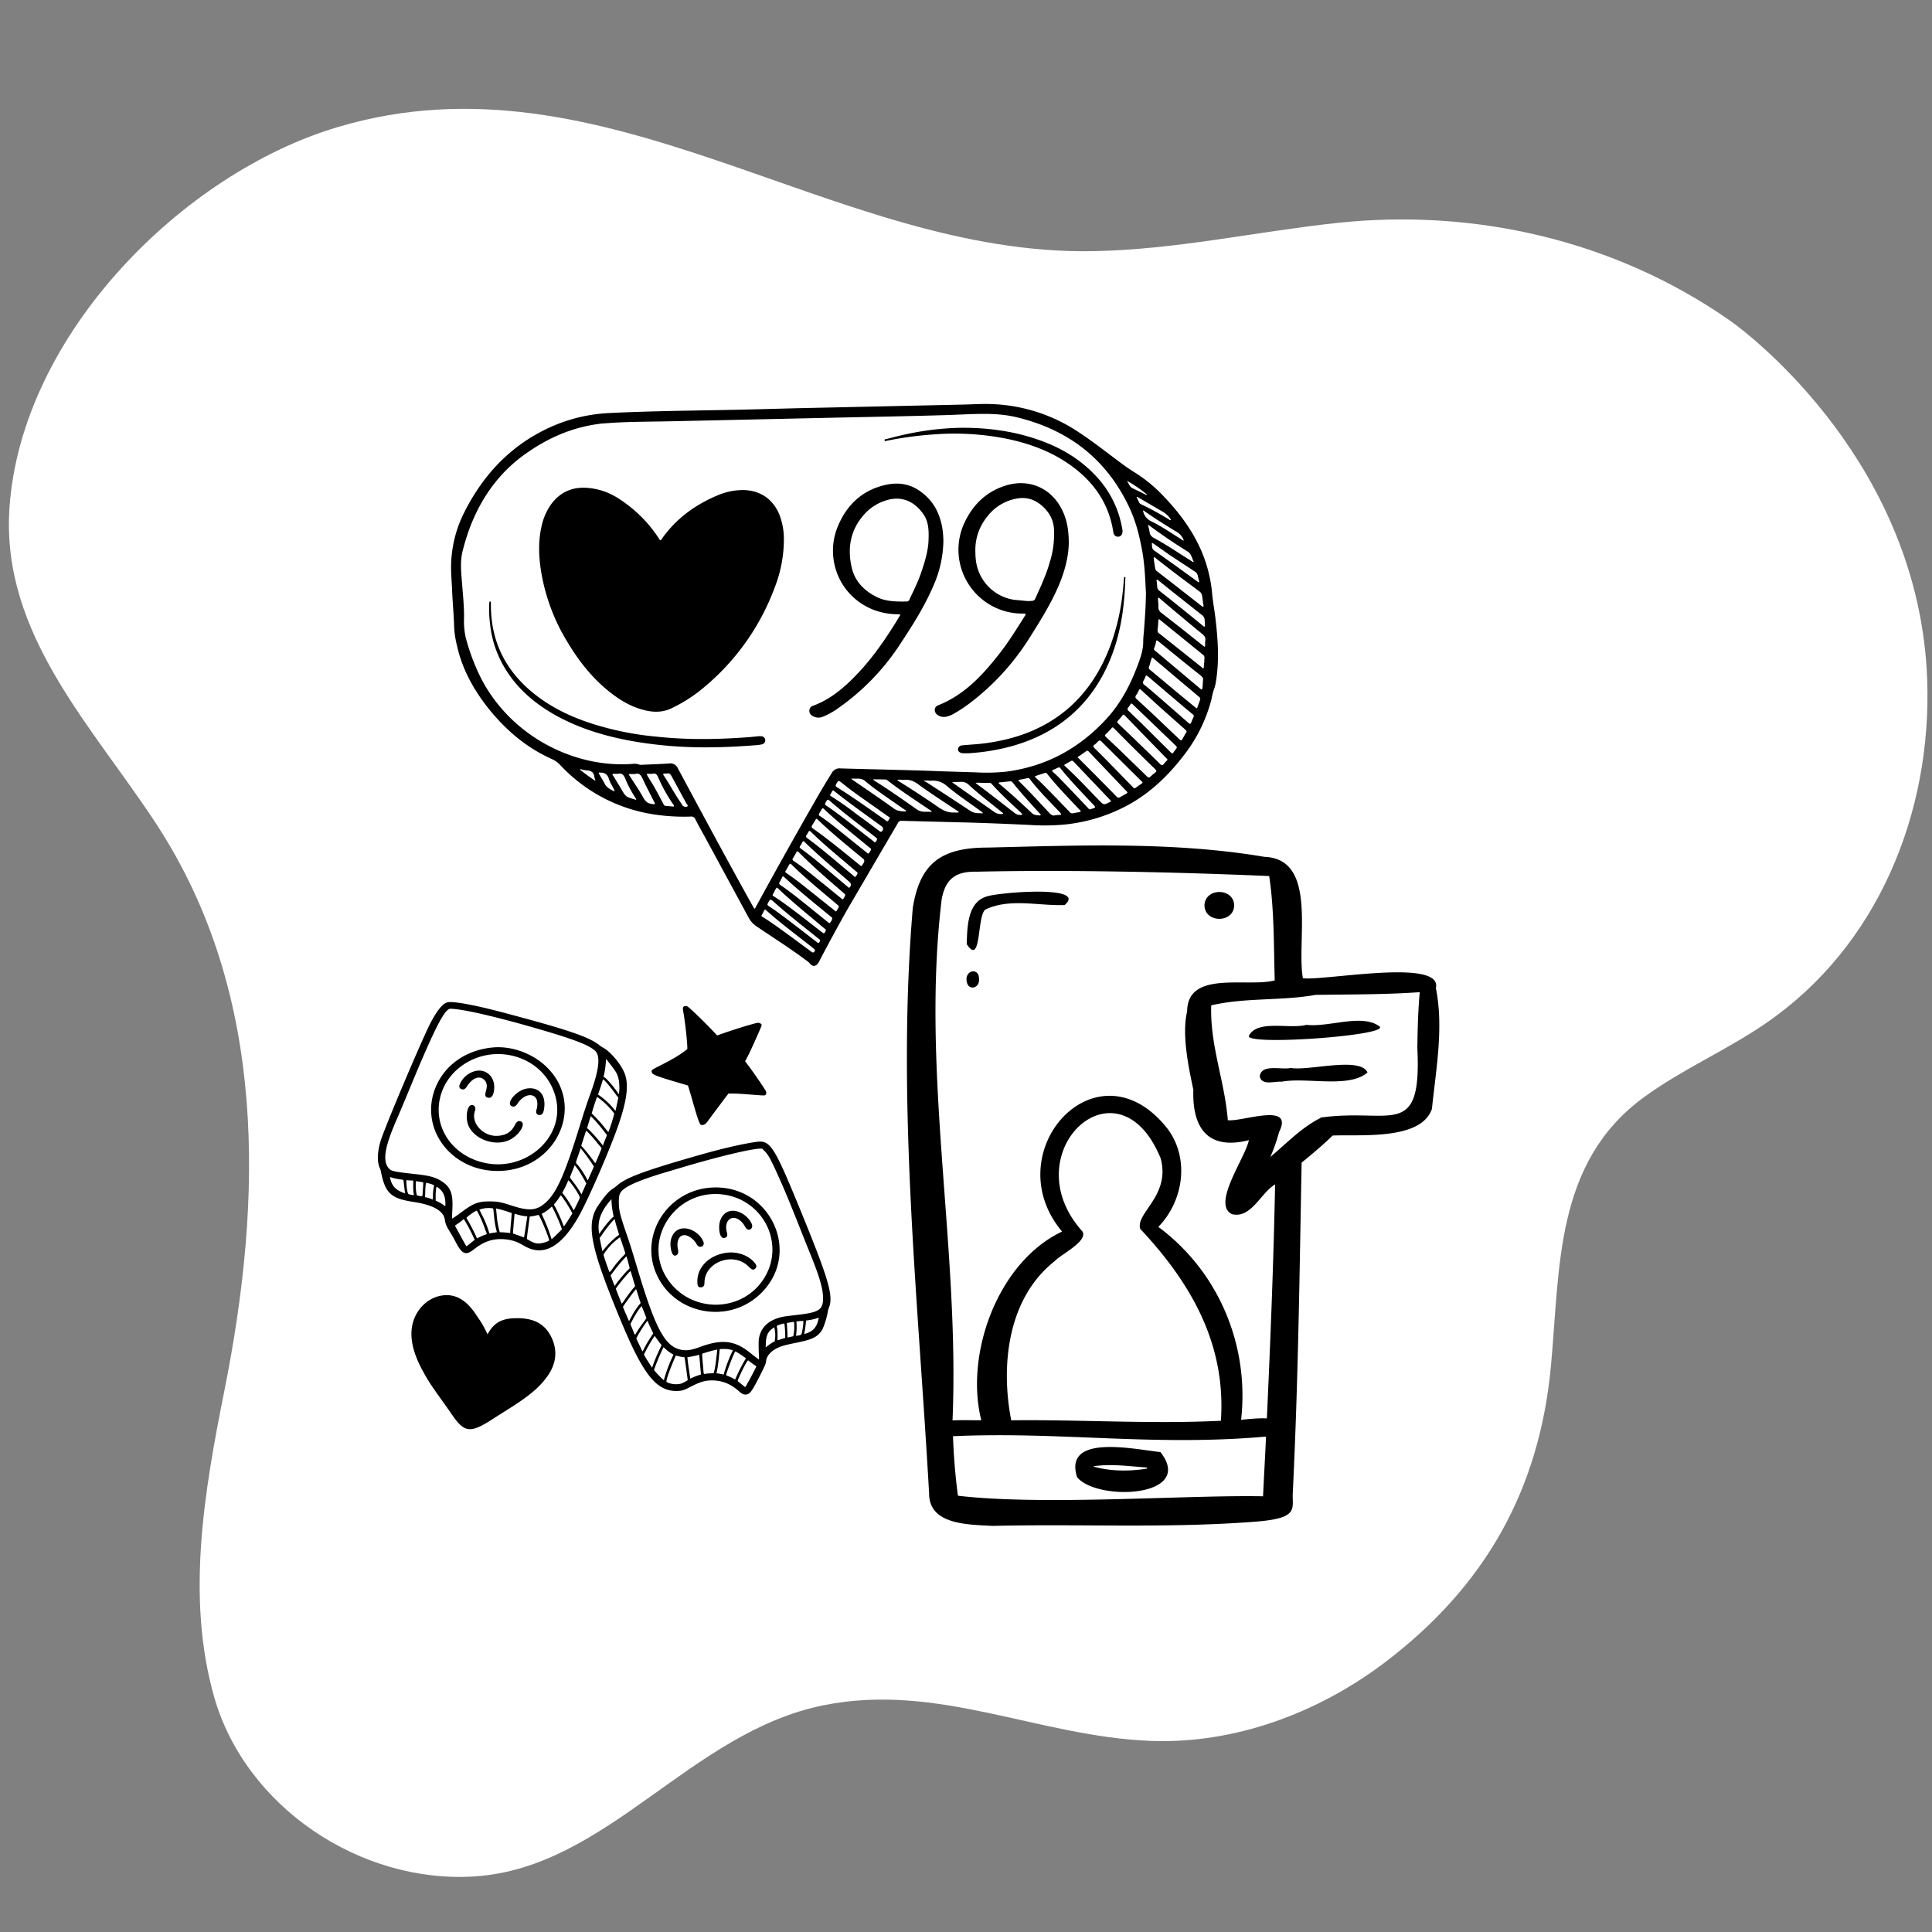
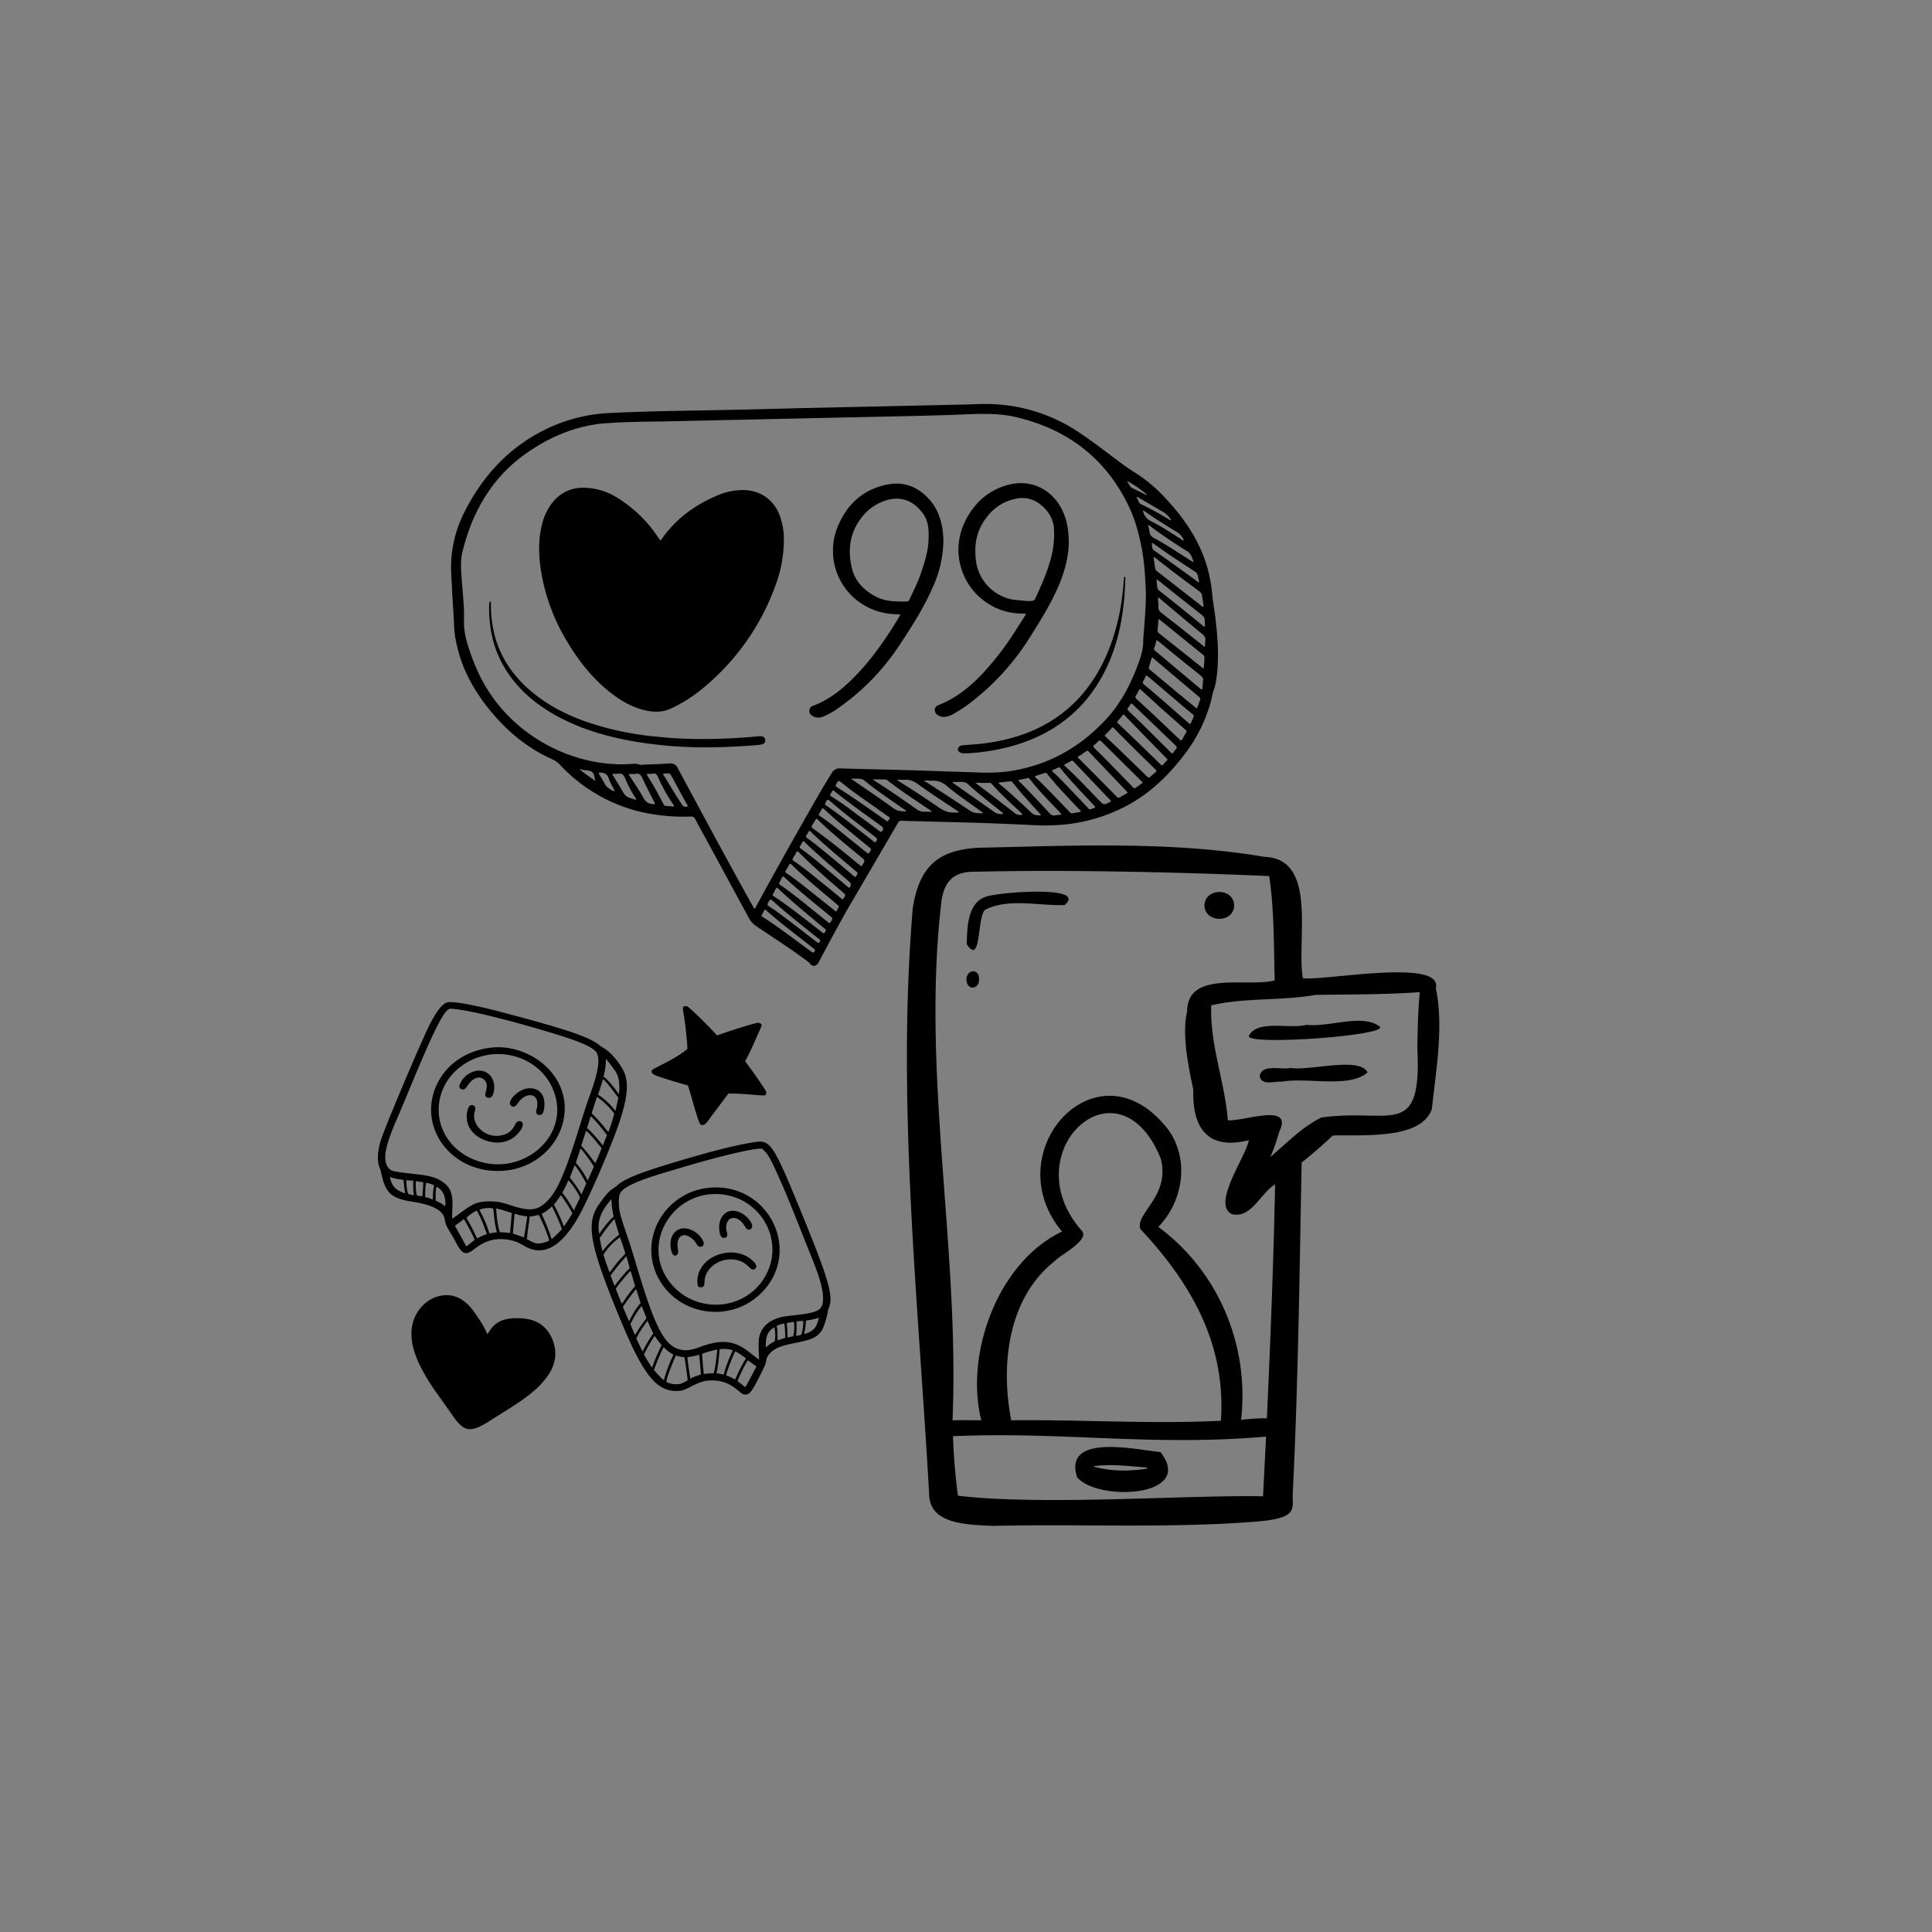
<svg xmlns="http://www.w3.org/2000/svg" width="1080" zoomAndPan="magnify" viewBox="0 0 810 810" height="1080" preserveAspectRatio="xMidYMid meet" version="1.0">
  <rect x="0" y="0" width="810" height="810" fill="#808080" stroke="none" />
  <defs>
    <clipPath id="659b14a7f8">
      <path d="M189 169.12h322V405H189Zm0 0" clip-rule="nonzero" />
    </clipPath>
  </defs>
-   <path fill="#ffffff" d="M807.98 284.73c-3.32-89.52-73.02-143.6-82.98-150.53-48.13-33.49-106.8-46.96-164.69-40.71-34.06 3.7-67.74 11.22-102 11.81-109.15 2.05-204.23-85.51-316.69-52.03C76.32 72.7 8.86 140.54 3.97 212.97c-3.6 53.11 34.95 91.57 62 133.16 46.07 70.97 44.22 156.39 28.1 236.92-8.48 42.37-16.1 86.79-4.29 128.38 13.18 46.27 61.5 78.39 109.24 75.26 55.64-3.61 90.2-60.42 146.24-71.75 47.93-9.66 89.9 13.08 137.06 14.93 35.23 1.37 70.18-11.61 98.3-32.9 42.27-32.11 64.72-72.43 69.6-124.07 3.9-41.39 1.47-85.42 38.95-112.85 16.01-11.71 34.46-19.62 50.87-30.85 47.24-32.21 69.99-88.44 67.94-144.47Zm0 0" fill-opacity="1" fill-rule="nonzero" />
  <path fill="#000000" d="M187.38 420.29c-1.93.69-3.98 3.2-6.68 8.19-2.85 5.25-16.95 38.32-20.55 48.18-1.92 5.25-2.26 10.24-.9 13.11.16.35.32.79.36.98 1.83 9.45 4.14 11.68 13.64 13.14 8.36 1.28 12.7 3.73 13.25 7.47.28 1.87.65 2.73 2.4 5.53.6 1 1.46 2.49 1.89 3.32 2.87 5.67 4.37 6.36 7.87 3.62 3.06-2.4 5.53-3.58 8.52-4.11 3.5-.61 8.02.07 10.84 1.64l2.16 1.2c7.72 4.3 15.16.18 22.31-12.33 4.11-7.17 13.73-29.4 17.14-39.6 3.4-10.15 4.03-16.4 2.12-20.92-1.64-3.88-5.92-8.91-8.91-10.47-.39-.2-1-.6-1.35-.9-4.41-3.6-13.44-6.67-41.27-14.02-11.88-3.14-20.9-4.73-22.84-4.03m99.25 1.72c-.4.32-.42.7-.08 2.62.72 4.07 1.61 12.23 1.61 14.72v.5l-1.07.81c-2.5 1.88-5.45 3.62-10.17 6-3.7 1.86-3.85 1.97-3.7 2.79.21 1.1 1.75 1.7 12.59 4.88 1.42.41 2.6.76 2.61.78.06.05 1.1 3.53 1.93 6.46 2.3 8.03 2.98 9.93 3.66 10.06 1.1.2 1.8-.25 3.07-2.03.95-1.33 1.9-2.59 6.9-9.25l1.42-1.87h1.53c1.82 0 3.66.1 8.79.5 4.38.34 4.73.35 5.11.15.5-.25.57-1.11.17-1.88a181.8 181.8 0 0 0-7.3-10.57l-1.31-1.75.38-.7c1.2-2.18 2.24-4.38 5.11-10.88 1.48-3.33 1.6-3.7 1.29-4a2.5 2.5 0 0 0-1.27-.55c-.94 0-8.27 2.2-14.52 4.36l-2.72.95-.68-.73c-4.27-4.6-11.09-11.18-11.88-11.48-.44-.17-1.19-.11-1.47.11m-96.3 1c6.06.55 19.6 3.77 35.98 8.56 14.39 4.2 20.37 6.5 23.1 8.9 2.44 2.16 1.85 7.78-1.94 18.24-1.47 4.08-2.67 7.7-4.27 12.9-6.52 21.16-9.9 28.67-14.74 32.85-3.64 3.14-6.77 3.34-14.16.92-4.35-1.43-5.77-1.68-9.17-1.69-4.61 0-6.68.8-11.65 4.5-.87.66-2.1 1.54-2.74 1.97l-1.15.77-.03-.72c-.02-.4.01-1.58.07-2.64.4-7.03-.58-9.75-4.37-12.27-2.52-1.67-5.12-2.4-10.65-3-10-1.1-10.74-1.27-11.88-2.82-2.34-3.19-1.33-8.88 3.57-20.11 1.25-2.85 2.46-5.73 5.63-13.39 9.75-23.53 14.1-32.26 16.48-32.97.39-.12.61-.12 1.93 0m16.19 16.15c-11.06 1.06-19.92 7.21-23.83 16.54-7.04 16.81 5.75 34.73 25.14 35.22 24.62.62 38.23-26.63 21.62-43.3-5.9-5.92-14.88-9.23-22.93-8.46m4.25 2.83c11.18.89 20.07 8.35 22.36 18.79 3.7 16.84-13.95 31.47-31.76 26.3-13.3-3.85-20.43-16.49-16.29-28.88 3.42-10.23 14.32-17.1 25.7-16.2m45.19 4.34c2.52 3.27 2.94 4.06 3.45 6.44.23 1.05.31 3.71.16 4.98l-.13 1.02-.46-.67c-1.93-2.8-4.67-5.95-5.63-6.47l-.35-.18.19-.76c.41-1.73.63-3.28.84-5.96l.06-.8.25.3 1.62 2.1m-56.65 2.69a9.53 9.53 0 0 0-6.51 5.45c-.52 1.22-.21 1.96.95 2.24.76.18 1.33-.2 2.14-1.44 2.18-3.35 5.09-4.44 7.01-2.64 1.19 1.1 1.45 2.52.86 4.63-.55 1.94-.39 2.63.67 2.91 1.6.44 2.58-.96 2.75-3.94.26-4.84-3.4-8.2-7.87-7.21m54.84 4.73c1 1.1 2.76 3.33 3.8 4.8.5.7 1 1.32 1.1 1.39.16.1.18.18.11.55l-1.12 5.2c-.02.04-.4-.38-.84-.95a31.44 31.44 0 0 0-5.85-5.41l-.65-.46.55-1.58a87.62 87.62 0 0 0 1.42-4.4l.11-.42.33.25c.19.14.65.6 1.04 1.03m-33.35 2.63c-4.17.7-8.73 5.88-6.42 7.3.95.59 1.77.25 2.65-1.1 2.54-3.84 6.73-4.64 7.99-1.52.35.89.32 2.85-.06 3.98-.5 1.43.01 2.42 1.24 2.42 1.2 0 1.77-1 2-3.56.45-5.23-2.58-8.32-7.4-7.52m31.47 4.98c1.67 1.32 4.47 4.26 5.2 5.46.13.22-1.53 5.6-2.34 7.58-.11.26-.13.23-1.42-1.36a56.1 56.1 0 0 0-4.46-5.07l-1.2-1.2.46-1.53c.38-1.29 1.18-3.7 1.67-5.05l.11-.32.52.37c.28.2.94.7 1.46 1.12m-54.9 2c-1.46.46-2.18 4.45-1.35 7.49 1.76 6.47 11.28 10.21 17.73 6.98 3.91-1.97 6.77-6.57 4.73-7.63-.96-.5-1.9-.02-2.54 1.28-1.45 2.94-3.43 4.3-6.8 4.68-6.33.7-11.95-5.2-10.01-10.52.52-1.44-.44-2.69-1.76-2.27m51.16 5.41c1.38 1.4 2.99 3.3 4.81 5.66l1.11 1.43-.34.86-.86 2.2-.52 1.35-.25-.34c-1.7-2.24-4.81-5.7-5.91-6.58l-.47-.37.76-2.51c.41-1.39.78-2.52.81-2.52.03 0 .42.37.86.82m-1.84 6.15a54.28 54.28 0 0 1 3.55 4.05c.54.67 1.19 1.45 1.45 1.74.27.29.48.61.48.74 0 .23-2.5 6.18-2.6 6.18-.04 0-.7-.85-1.48-1.9a63.06 63.06 0 0 0-3.82-4.74l-.6-.64.76-2.38c1.2-3.74 1.26-3.92 1.33-3.92.04 0 .45.39.93.87m70.53 3.79c-5.2.68-14.22 2.73-23.33 5.33-23.21 6.6-31.51 9.65-35.05 12.87-.38.34-1.26 1-1.96 1.45-1.65 1.08-3.11 2.74-5.89 6.71-5.55 7.94-3.73 17.37 9.54 49.26 9.13 21.92 14.63 28.82 22.98 28.83 2.14 0 3.13-.27 5.47-1.5 4.28-2.23 6.55-2.95 9.4-2.94 4.37 0 7.96 1.44 11.5 4.62 1.06.96 1.77 1.31 2.62 1.31 1.84 0 2.7-1.16 6.5-8.74 1.88-3.77 2.02-4.11 2.22-5.54.26-1.92 1.95-3.87 4.4-5.1 1.76-.89 3.52-1.39 8.24-2.34 6.65-1.34 8.77-2.37 10.63-5.13.87-1.3 2.24-5.6 2.6-8.22.05-.3.2-.82.34-1.15 2.11-4.95.16-11.7-11.82-40.96-11.06-27.01-12.66-29.51-18.39-28.76m-72.31 4.56a78.97 78.97 0 0 1 3.6 5.07l.46.74-1.26 2.88c-.7 1.57-1.3 2.87-1.32 2.87-.04 0-.24-.35-.46-.78a33.07 33.07 0 0 0-3.79-5.71c-.89-.99-.92-.5.25-3.91l1.02-3.02.3.34c.15.19.7.87 1.2 1.52m75.57-.76c1.55 1.53 2.57 3.36 5.49 9.82 3.1 6.86 4.93 11.27 10.15 24.45 1.2 3.04 2.77 6.96 3.49 8.72 4.01 9.87 5.44 14.79 5.44 18.84 0 4.69-1.72 5.84-10.24 6.84-6.4.75-6.9.83-8.7 1.41-4.73 1.55-7.4 4.55-8 8.97-.11.85-.08 4.65.08 7.28.03.65.02 1.12-.03 1.12-.08 0-1.2-.84-4.04-3.09-6.22-4.91-11.59-5.5-20.43-2.25-3.75 1.38-5.63 1.7-7.9 1.3-7-1.23-11.02-8.7-18.86-35.07-1.96-6.55-2.91-9.6-4.07-12.94-2.93-8.45-3.43-10.5-3.44-13.99 0-3.36.5-4.38 3-6.02 2.8-1.86 8.72-4.12 17.6-6.72l5.38-1.6c15.46-4.62 29.42-7.98 33.38-8.03l.72-.01.98.97m-78.3 7.62c.85 1.2 1.73 2.63 2.8 4.53l.82 1.48-.83 1.87-1.02 2.3-.19.42-.62-1.08a41.63 41.63 0 0 0-3.25-4.67c-.64-.82-1-1.35-.96-1.45l1.03-2.59.97-2.43.28.34c.16.18.59.76.97 1.28m-77.8 3.6c.9.29 2.28.57 3.55.74 1.37.18 1.2-.08 1.41 2.03.18 1.64.31 2.7.46 3.5l.06.33-.74-.27c-3.23-1.16-4.82-2.87-5.51-5.96-.15-.64-.14-.68.01-.62.1.04.44.16.77.26m75.76 3.34c1.35 1.78 2.92 4.46 2.95 5.02 0 .18-2.5 5.38-2.56 5.3-.02-.01-.41-.69-.86-1.48a42.49 42.49 0 0 0-3.22-4.92l-.77-.97.46-.78a37.73 37.73 0 0 0 2.04-4.3c.1-.26.38.05 1.96 2.13m-67.3-2.15h.38v2.22c0 1.49.05 2.49.15 3.03l.15.82c.01.19-2.14-.25-2.35-.47-.34-.39-.72-2.37-.81-4.4l-.07-1.33 1.08.06c.6.04 1.26.07 1.47.07m3.2.5 1.38.23v.56a88 88 0 0 1-.18 2.9l-.17 2.35-.62-.01a5.84 5.84 0 0 1-1.17-.18l-.54-.16-.16-.7c-.37-1.62-.42-5.35-.07-5.25.09.02.78.15 1.53.27m3.57.64c1.36.32 2.42.77 2.36 1-.28.96-.48 2.66-.49 4.17-.01 1.07-.05 1.66-.12 1.63-.67-.3-1.75-.67-2.38-.81l-.79-.17.06-2.12c.04-1.82.13-2.84.32-3.72.03-.14.1-.2.22-.18l.82.2m5.06 2.7c1.35 1.32 2.04 3.3 2.04 5.9 0 1.04-.04 1.1-.53.7-.62-.5-1.44-1-2.56-1.56l-1-.5v-1.89c0-1.66.14-3.2.35-3.79.07-.22.8.27 1.7 1.13m112.86-.84c-17.5 1.51-28.96 19.1-22.83 35.04 6.95 18.03 30.73 22.86 44.51 9.03 17.28-17.34 3.08-46.2-21.68-44.07m5.14 2.8c16.88 1.87 26.4 20 18.09 34.42-8.9 15.42-31.31 15.85-41.11.8-10.51-16.15 3.39-37.4 23.02-35.22m-66.87 1.27a57.3 57.3 0 0 1 3.8 6.03l.35.66-1.27 2.04c-1.28 2.05-2.19 3.38-2.3 3.38-.05 0-.13-.18-.2-.4a74.62 74.62 0 0 0-3.53-7.87l-.47-.83.66-.77c.36-.42 1-1.3 1.42-1.94.91-1.4.76-1.37 1.54-.3m20.81 4.54c.09.62.27 1.67.4 2.32l.25 1.2-.33.24c-1.01.77-3.73 4.04-5.37 6.49l-.35.52-.06-.37c-.83-4.61.53-8.74 4.36-13.25l.8-.94.07 1.33c.04.73.14 1.84.23 2.46m-24.89-.08a76.94 76.94 0 0 1 3.56 8.05l.29.85-1.47 1.48c-.81.82-1.79 1.76-2.17 2.09l-.69.6-.57-1.73c-.7-2.1-1.5-4.16-2.7-6.87-.5-1.11-.9-2.04-.88-2.06l.64-.33c.77-.39 2.12-1.36 2.95-2.12l.66-.6c.02 0 .19.29.38.64m-25.73.06c.9.12.75-.23 1 2.3.3 3.02.57 4.83.96 6.39.19.73.32 1.36.3 1.38-.04.03-3.09.51-3.12.48a42.3 42.3 0 0 0-3.08-7.73l-1.12-2.22.66-.2a11.1 11.1 0 0 1 4.4-.4m3.45.45c.6.14 1.98.55 3.07.9l1.98.66v.42c0 .23-.14 1.9-.3 3.71-.17 1.82-.3 3.52-.3 3.78 0 .31-.04.47-.12.47l-1.53-.15a28.9 28.9 0 0 0-2.06-.15h-.67l-.17-.58a36.1 36.1 0 0 1-1.14-6.82l-.24-2.32c-.03-.22 0-.26.18-.22l1.3.3m-8.9 1.75c.77 1.46 1.74 3.7 2.4 5.5.3.85.7 1.9.87 2.32.36.9.37.87-.57 1.15-.39.12-1.29.5-2 .85l-1.3.64-.18-.46a79.7 79.7 0 0 0-4.2-8.03c-.23-.36 4.05-3.4 4.36-3.1l.62 1.13m105.5-1c-2.7.56-4.56 3.34-4.55 6.74.02 3.4.99 5.07 2.57 4.41.87-.37 1-.9.6-2.48-1.14-4.42 1.85-7.28 5.2-4.98 1.04.7 1.74 1.53 2.66 3.14 1.23 2.11 3.63.53 2.53-1.66-1.76-3.52-5.82-5.85-9.01-5.17m-89.27 1.43c.95.3 2.5.63 3.41.72.93.09.9.06.8.61-.05.27-.36 2.23-.68 4.36-.33 2.13-.61 3.9-.64 3.93-.03.02-.4-.1-.83-.27-.44-.17-1.47-.56-2.3-.84l-1.49-.53.03-.69c.02-.56.25-3.26.58-6.96.04-.47.1-.66.18-.63l.94.3m10.03 2.08c1.53 3.25 3.38 8.05 3.38 8.77 0 .34-2.33 1.12-3.87 1.3-1.4.14-2.56-.2-4.56-1.34l-.89-.5.06-.7c.03-.39.28-2.36.56-4.38s.5-3.81.5-3.97c0-.37.04-.38 1.03-.5.45-.05 1.23-.2 1.72-.33.5-.13.97-.23 1.05-.23.08.01.5.78 1.02 1.88m-32.05.36a71.5 71.5 0 0 1 3.8 7.22l.44.99-.52.39a57 57 0 0 0-1.67 1.35c-.63.53-1.19.95-1.24.93-.13-.04-.4-.5-2.38-4.11a308.64 308.64 0 0 0-2.47-4.49c0-.02.53-.41 1.18-.85.66-.45 1.48-1.06 1.83-1.36.77-.65.68-.64 1.03-.07m63.26.89c.18.7.6 2.16.94 3.22.33 1.07.59 1.96.58 1.96-.01.02-.5.37-1.07.8a35.03 35.03 0 0 0-5.9 6.12l-.2-.89c-.12-.46-.39-1.71-.6-2.78l-.39-1.95.28-.3c.16-.17.5-.64.76-1.05 1.35-2.11 5.02-6.66 5.22-6.45.02.01.19.6.38 1.32m27.25 2.69c-2.97.8-4.68 4.14-4.08 7.99.41 2.69 1.27 3.75 2.44 3.04.67-.4.85-1.25.56-2.65-.69-3.32.61-5.87 2.91-5.72 1.59.1 3.72 1.67 4.78 3.5.59 1.02 1.03 1.38 1.71 1.38 1.2 0 1.78-1.12 1.21-2.36-1.69-3.68-6.12-6.1-9.53-5.18m-24.26 6.71c.57 1.7 1.06 3.24 1.1 3.42.07.3.02.37-1.26 1.68a39.49 39.49 0 0 0-4.03 4.85 8.57 8.57 0 0 1-1.26 1.5c-.22-.22-1.8-4.68-2.43-6.8l-.15-.53.68-1.02c.91-1.36 2.41-3.09 3.6-4.14 1.04-.94 2.61-2.16 2.68-2.09.02.02.5 1.43 1.07 3.13m43.19 3.38c-7.17 1.11-12.11 6.27-11.83 12.33.07 1.67.36 2.1 1.37 2.1 1.09 0 1.6-.62 1.6-1.96 0-8.64 12.12-13.1 18.42-6.8 1.47 1.47 2 1.66 2.81.96.9-.8.66-1.7-.9-3.24-2.79-2.76-7.19-4.06-11.47-3.39m-40.68 4.6c.53 2.05.53 1.9-.02 2.34-.86.67-4.55 5.01-5.45 6.42l-.32.5-.13-.25c-.2-.38-.72-1.71-1.18-3.01l-.42-1.2 1.3-1.7a66.06 66.06 0 0 1 4.36-5.29l.95-1 .23.74c.13.4.44 1.5.68 2.44m1.33 4.57.92 3.15.5 1.63-.66.75c-.86.98-2.67 3.4-3.92 5.26a5.87 5.87 0 0 1-1.06 1.35c-.46-1.08-2.46-6.15-2.46-6.24 0-.46 5.76-7.43 6.14-7.42.06 0 .3.68.54 1.52m2.35 7.6.92 2.89.45 1.37-.61.73a31.2 31.2 0 0 0-2.98 4.52c-.4.72-.83 1.54-1 1.83l-.28.54-1.27-2.94c-.7-1.6-1.27-2.98-1.27-3.03 0-.36 5.23-7.44 5.5-7.44.03 0 .28.69.54 1.53m-81.73 1.08c-6.45.88-11.76 6.43-12.8 13.36-.79 5.36.76 11.43 4.77 18.68 2.2 3.97 3.5 5.96 8.65 13.11a286.6 286.6 0 0 1 3.23 4.6c5.41 7.93 7.78 8.2 17.44 1.93.93-.6 3.15-2.01 4.94-3.13 9.9-6.17 14.32-9.81 17.8-14.7 3.73-5.25 4.3-10.76 1.7-16.24-2.65-5.54-7.17-8.08-14.4-8.08-6.1 0-9.4 1.66-12.01 6.06l-.41.7-.83-1.68a34.29 34.29 0 0 0-2.64-4.55l-1.4-2.08c-4.03-6.11-8.63-8.73-14.04-7.98m84.54 6.95c.54 1.36.98 2.51.98 2.57 0 .06-.56.85-1.24 1.76a44.99 44.99 0 0 0-3.04 4.48c-.59 1-.46 1.12-1.53-1.56l-.9-2.2.72-1.39c.85-1.63 1.41-2.6 2.09-3.63a22.4 22.4 0 0 1 1.86-2.5c.04 0 .51 1.11 1.06 2.47m73 3.5c-.8 3.05-2.23 4.58-5.14 5.52-.84.28-.8.37-.51-1.04.13-.65.32-1.9.4-2.8l.18-1.62.9-.12a23.81 23.81 0 0 0 4.43-1.06c.02 0-.1.51-.27 1.13m-71.16 1.1c.19.48.72 1.65 1.18 2.6l.83 1.75-.98 1.5a56 56 0 0 0-2.94 5.03 7.64 7.64 0 0 1-.57 1.03c-.03 0-.63-1.23-1.33-2.72l-1.28-2.71.47-.94c.76-1.53 3.98-6.43 4.22-6.42.04 0 .22.4.4.88m64.97-.75c0 1.39-.45 4.5-.77 5.27-.18.46-.61.66-1.65.76l-.71.07.06-.26c.17-.66.28-2.85.22-4.24l-.07-1.51.54-.06c.54-.07 1.2-.11 1.95-.14.29-.02.43.02.43.1m-3.85 1.33c.09 1.27 0 2.87-.23 4.09l-.17.89-1.2.27-1.2.26-.07-2.01c-.04-1.1-.11-2.45-.16-3-.11-1.2-.27-1.04 1.26-1.3 1.9-.34 1.69-.43 1.77.8m-4.14-.33c.3 1.74.5 6.07.28 6.07-.08 0-.82.22-1.64.48l-1.5.48v-2.2c0-1.64-.05-2.4-.18-3a3.52 3.52 0 0 1-.11-.86c.15-.25 3.11-1.16 3.15-.97m-3.91 3.24c.14 1.13.13 1.98 0 3.22l-.12.99-.36.17c-.56.27-1.99 1.21-2.75 1.83l-.69.55.06-1.64c.11-3.22.88-4.94 2.8-6.3l.72-.5.11.4c.07.22.17.8.23 1.28m-48.24 4.95.7.87-.65 1.33a77.54 77.54 0 0 0-3.06 7.26l-.29.84-1.04-1.59a64.4 64.4 0 0 1-1.71-2.75l-.67-1.17.57-1.13a57.48 57.48 0 0 1 3.7-6.35l.25-.33.75 1.07c.42.6 1.07 1.47 1.45 1.95m3.5 3.45c.3.24.91.65 1.35.91l.8.48-.29.64a66.2 66.2 0 0 0-3.34 8.7l-.38 1.37-.35-.28c-.5-.39-2.65-2.61-3.28-3.37l-.51-.62.28-.83a90.18 90.18 0 0 1 3.15-7.55l.58-1.21.72.67c.4.37.97.86 1.27 1.1m25.36-.87c.53.08 1.57.35 1.68.44 0 0-.25.6-.59 1.3a57.77 57.77 0 0 0-3.1 8.36c-.06.27-.14.48-.17.48l-1.26-.25a13.8 13.8 0 0 0-1.49-.25c-.21 0-.27-.04-.23-.15.28-.72.84-4.53 1.11-7.54.09-.97.18-1.92.21-2.12l.06-.37.92-.03c1.13-.04 2.02 0 2.86.13m-5.05 2.14c-.13 1.1-.3 2.6-.4 3.34-.15 1.32-.51 3.2-.77 4.1l-.13.45-1.45.07a20 20 0 0 0-2.04.17c-.74.14-.65.36-.86-2.1-.48-5.56-.52-6.2-.43-6.28.28-.26 5.96-1.85 6.3-1.75l-.22 2m8.44-.93c.72.4 2.15 1.36 3.08 2.04l.72.53-.6 1a73.53 73.53 0 0 0-3.1 6.05l-.84 1.83c-.02.01-.3-.14-.65-.34a16.2 16.2 0 0 0-2.57-1.18c-.3-.1-.53-.23-.53-.3 0-.91 3.5-9.95 3.85-9.95.04 0 .33.14.64.32m-15.74 1.6c.05.44.37 4.14.62 7.04.05.57.03.74-.07.77a28.13 28.13 0 0 0-4.34 1.66c-.02 0-.06-.2-.09-.43l-.45-3.22a77.75 77.75 0 0 1-.68-5.3c.02-.02.52-.1 1.13-.2 1.13-.16 2.9-.55 3.34-.73.43-.17.48-.14.54.41m-6.96.43c.63.06.74.1.78.28.09.37 1.34 9.39 1.31 9.42-.2.2-1.9 1.11-2.51 1.35-1.7.66-4.83.37-6.34-.6-.43-.27 1.23-5.04 3.69-10.67l.18-.4 1.08.27c.6.15 1.41.31 1.81.35m28.8 2.45c.69.5 1.43 1.04 1.65 1.17l.43.27c.1.07-4.12 8-4.5 8.47l-.23.27-1.34-1.1c-.75-.61-1.45-1.18-1.58-1.26-.3-.21-.3-.22.37-1.76 1.58-3.6 3.57-7.29 3.84-7.09l1.36 1.03" fill-opacity="1" fill-rule="evenodd" />
  <path fill="#000000" d="M451.6 619.37c8.76 10.28 49.7 8.33 34.92-10.58-10.59-1.08-40.87-7.95-34.93 10.58Zm29.34-3.98-.09.32c-2.14.38-4.33.58-6.51.73l.13-.01c-5.36.3-10.6-.1-15.92-1.51v-.2c7.45-1.08 14.95.02 22.4.56a.36.36 0 0 0-.01.11ZM602 414.28c2.96-12.7-46.43-3.03-55.76-4.14-2.8-15.96 6.44-50.05-16.1-50.9-37.93-6.43-77.7-4.81-116.18-3.89-20.08 0-28.3 7.2-31.26 25.2-6.86 81.3 2.25 164.13 6.83 245.53-.04 13.17 15.98 13.08 26.63 13.66 36.72-.88 73.1 1.07 109.78-1.74 17.9-1.34 16.05-4.91 16.02-11.19 2.3-46.33 2.88-92.97 3.75-139.37 4.49-3.66 8.9-7.38 13.03-11.36 12-.48 37.08 2.03 41.6-11.18 1.71-16.59 4.99-34.1 1.66-50.62Zm-72.46 213.05c-31.22-.64-92.35 3.99-127.92-.24a255.66 255.66 0 0 1-2.07-24.96c45.67-2.02 83.75 4.34 131.24.17-.36 7.99-.88 17.05-1.25 25.03Zm-75.77-111.09c-29.5-32.84 14.94-74.5 32.86-30.55 4.18 15.65-10.6 22.81-8.59 29.52 21.54 22.92 36.04 48.65 33.82 80.45-29.18 1.46-58.63-.54-87.9-.19-4.46-22.92-1.62-51.13 18.31-66.8 2.27-2.6 14.16-8.36 11.5-12.43Zm77.37 78.44c-3.29-.2-7.41.26-10.8.57 3.5-31.04-9.27-61.98-34.7-80.87 10.57-10.87 13.17-28.61 3.93-41.05-29.48-37.7-72.3 9.6-44.29 43.01-26.95 12.77-40.86 51.3-33.87 79.1-4.13.05-7.84-.14-12.06.07 3.06-72.95-13.28-145.92-4.55-218.46 1.49-8.1 5.43-11.8 14.57-11.58 38.58-.88 85.13.19 122.75 1.82 2.14 14.4 1.9 29.12 2.31 43.75-11.55 3.06-36.57-4.45-36.72 13-2.26 9.4.44 22.74 2.61 32.85-.53 16.13 6.15 25.46 23.27 21.13-1.4 7.33-15.73 26.86-7.07 31.03 8.1 1.91 11.98-8.89 18.07-12.48-.64 32.71-1.95 65.41-3.45 98.11Zm22.5-126.1.02.12c-8.24 4.16-14.14 10.6-21.07 16.36a73.7 73.7 0 0 0 3.67-10.45c6.46-12.75-15.34-4.24-21.49-4.95-1.29-16.45-7.52-31.28-6.96-48.16 14.24-3.34 29.47-1.82 43.73-4.39 14.59-.23 29.23-.1 43.71-1.14-.75 7.79-.9 15.58-1.02 23.38 1.9 38.98-11.18 25-40.6 29.22Zm24.77-38.21c4.25 3.87-58.05 8.26-54.7 3.72 3.63-6.68 17-2.52 24.01-4.42 9.42 1.13 23.4-4.86 30.69.7Zm-5.07 19.27c-7.8 6.76-25.32 1.9-36.05 3.87-3.04-.24-8.35 1.76-9.13-2.24.66-5.41 9.16-2.6 13-3.53 7.58 1.36 29.07-4.92 32.18 1.9Zm-162.9-39.37c.49 4.17-4.54 5.3-5.15 1.2-.88-4.7 5.1-6.02 5.16-1.2Zm35.9-30.82c-10.85.4-23.11-3-33.21 1.89-3.6 2.54-1.56 24.12-7.83 14.48.23-6.9.25-17.36 8.12-19.88 4.04-1.73 43.03-5.04 32.93 3.5Zm61.54 98.43-.15-.1.14.1Zm-2.9-98.28c.2-7.5 12.27-7.5 12.46 0-.19 7.5-12.27 7.5-12.46 0Zm0 0" fill-opacity="1" fill-rule="nonzero" />
  <g clip-path="url(#659b14a7f8)">
    <path fill="#000000" d="m334.21 171.15 68.23-1.5c5.06-.07 10.13-.5 15.27-.14a69.92 69.92 0 0 1 34.97 11.98c5.92 3.92 11.49 8.35 17.2 12.56a72.28 72.28 0 0 0 5.35 3.7c4.88 3.01 9.25 6.63 13.13 10.85 6.07 6.42 11.35 13.48 14.99 21.61a59 59 0 0 1 4.92 19.48c.36 3.35 1 6.7 1.36 9.98 1 8.56 1.57 17.12.21 25.75a17.6 17.6 0 0 1-1.07 4.14c-.36 1.2-.64 2.4-.86 3.64a64.58 64.58 0 0 1-12.2 24.25c-6.21 8-13.42 14.84-22.34 19.83a70.82 70.82 0 0 1-27.12 8.42c-4.96.44-9.94.49-14.91.14-9.56-.43-19.2-.86-28.83-1.07l-24.4-.64a1.57 1.57 0 0 0-1.58.78l-21.27 36.38a793.25 793.25 0 0 0-11.77 21.69c-.14.3-.31.59-.5.86-1 1.42-2.36 1.5-3.43.14-.37-.44-.8-.82-1.28-1.14-6.85-5.14-14.06-9.7-21.13-14.48a9.89 9.89 0 0 1-3.28-3.64l-18.05-33.31c-1.43-2.64-2.93-5.21-4.28-7.92-.17-.4-.43-.7-.8-.92a1.79 1.79 0 0 0-1.2-.22 83 83 0 0 1-16.84-1.14 67.5 67.5 0 0 1-37.9-20.55 10.6 10.6 0 0 0-3.28-2.35c-11.28-5-20.27-12.91-27.77-22.61-5.7-7.5-10.06-15.63-12.13-24.9a40.9 40.9 0 0 1-1.21-7.78c-.14-5.13-.64-10.27-.86-15.4-.07-2.28-.28-4.5-.35-6.71a51.21 51.21 0 0 1 5.63-26.46c7.64-15.05 18.63-26.97 33.97-34.46a67.92 67.92 0 0 1 27.27-6.85c20.55-1 41.17-1 61.73-1.56Zm146.23 77.54c-.29-5.78-.5-12.56-1.86-19.33-1.35-6.78-2.85-11.99-5.56-17.55-9.71-19.97-25.7-31.89-47.1-36.95-6.36-1.5-12.85-1.43-19.35-1.22l-8.84.36c-14.28.43-28.48.71-42.75 1l-74.37 1.64c-7.7.15-15.41.15-23.12.57l-5.13.36c-11.57 1.28-21.91 5.63-31.4 12.27-11.28 7.77-18.92 18.33-23.84 31.03a96.4 96.4 0 0 0-3.14 10.06c-1.21 4.7-.57 9.48-.22 14.2.36 4.7.86 9.33.79 14.04-.12 2.74.12 5.45.71 8.13a86.7 86.7 0 0 0 4.57 13.13c11.13 25.9 38.18 41.16 63.8 39.94 1.5-.07 3.14-.42 4.64.29h.64c3.86-.21 7.7-.29 11.56-.57a3.53 3.53 0 0 1 2.2.36 3.33 3.33 0 0 1 1.51 1.64c10.2 18.97 20.41 38.02 30.9 56.85l.93 1.64c.22.5.43.43.72 0l.21-.43a2323.5 2323.5 0 0 1 23.05-41.3c2.78-4.92 5.64-9.84 8.7-14.7a3.53 3.53 0 0 1 1.51-1.56 3.67 3.67 0 0 1 2.14-.43c14.2.43 28.33.64 42.46 1.21l13.99.43c4.36.26 8.71.17 13.06-.28 16.55-2.14 30.4-9.63 41.67-21.76 6.5-6.92 10.71-15.2 13.92-24.11 1-2.78 1.86-5.56 1.86-8.56 0-1.43.14-2.86.28-4.28.36-4.92.79-9.99.86-16.12Zm-14 56.28a.9.9 0 0 0-.5.43c-.7.78-1.42 1.56-2.2 2.28-.79.71-.5.86 0 1.36l4.78 4.49 12.42 12.05c.57.5.93.5 1.42 0 .66-.63 1.35-1.22 2.07-1.78.57-.43.43-.78 0-1.21a980.4 980.4 0 0 1-17.41-17.27c-.14-.14-.29-.35-.57-.35Zm36.76-11.7c.07-.79-.35-1-.71-1.29L492 283.14l-8.28-7c-.71-.63-.78-.56-1.07.37-.29.92-.5 1.92-.86 2.85a1.14 1.14 0 0 0 .5 1.57l13.35 11.13 5.5 4.5c.2.2.56.7.85.06Zm-47.45 21.47-.5.29c-.93.64-1.79 1.35-2.79 1.92-1 .57-.57.64-.07 1.14l6.35 6.35 9.42 9.56c.08.11.18.2.3.27.11.08.24.12.37.14a1 1 0 0 0 .76-.2l2.5-1.42c.64-.29.79-.57.21-1.07l-15.84-16.62a.96.96 0 0 0-.71-.36Zm41.75-7.99c-.1-.4-.32-.7-.65-.93l-10.7-9.48-7.64-7c-.5-.5-.78-.56-1.07.15-.32.7-.7 1.37-1.14 2a1.06 1.06 0 0 0-.1 1.24 1 1 0 0 0 .31.32l6.64 6.14 11.42 10.85c.5.5.78.5 1.14-.15l1.29-2.28c.19-.27.36-.56.5-.86Zm7.42-29.25c-.02-.54 0-1.09.07-1.64.02-.26-.03-.52-.14-.76a1.45 1.45 0 0 0-.5-.6l-17.92-14.54c-.21-.14-.36-.43-.64-.29a.75.75 0 0 0-.14.57c-.07 1.14-.15 2.36-.29 3.5-.11.39-.09.78.07 1.15.16.38.43.66.79.84l10.5 8.35 7.13 5.7c.2.22.35.5.64.36.28-.14.21-.42.21-.7 0-.3.14-1.44.22-1.94Zm-.58 7.92c.3-1-.28-1.7-1.14-2.35l-8.27-6.63-9.35-7.64c-.58-.43-.86-.43-.93.36a11.19 11.19 0 0 1-.81 2.64 1.06 1.06 0 0 0 .6 1.14l8.99 7.56 9.84 8.28c.22.14.36.35.58.28.2-.07.2-.43.28-.64.07-.21.14-1.93.21-3Zm-25.33 42.52-.5-.5-5.5-5.42-11.2-11.13c-.5-.5-.85-.57-1.43-.07-.44.48-.91.94-1.42 1.35-.72.43-.72.79-.15 1.43 2.93 2.85 5.78 5.78 8.64 8.7l7.5 7.7c.35.36.64.72 1.14.3l2.56-1.8c.22-.13.36-.2.36-.56Zm25.55-74.33c-.22-1.14-.36-2.43-.57-3.71-.04-.4-.16-.8-.38-1.14-.2-.35-.49-.63-.83-.86l-7.64-5.7a595.19 595.19 0 0 1-10.63-8.2c-.22-.15-.43-.43-.65-.36-.21.07-.14.57-.14.78.21 1.28.36 2.5.57 3.7.08.65.4 1.15.93 1.5l4.92 3.79 13.7 10.7c.15.07.3.35.58.21.28-.14.14-.36.14-.71Zm-15.13 64.84c0-.29-.29-.43-.43-.57l-6.35-6.5-10.99-11.33c-.5-.57-.86-.57-1.21.07-.54.7-1.1 1.36-1.72 2-.43.5-.35.85.14 1.28l6.43 6.14c3.71 3.63 7.5 7.2 11.13 10.83.64.58 1 .58 1.5-.07.37-.48.77-.93 1.21-1.35a.68.68 0 0 0 .29-.5Zm-8.78-35.24c-.28.08-.35.29-.43.5-.07.22-.5 1.22-.85 1.79a1.07 1.07 0 0 0-.18.86 1 1 0 0 0 .2.41c.08.12.2.22.33.3 2.57 2.06 5.07 4.27 7.57 6.41l11 9.63c.56.5.85.5 1.13-.21.29-.71.57-1.43.93-2.14a.9.9 0 0 0 .12-.7.89.89 0 0 0-.4-.58l-3.64-3-15-12.77c-.28-.14-.5-.42-.78-.5Zm5-30.1c.03.43.03.85 0 1.28-.04.5.05.97.27 1.41.22.45.53.81.94 1.1l8.14 6.34 9.49 7.56c.21.14.35.43.57.29.21-.15.21-.43.21-.64a8.82 8.82 0 0 1 .07-1.93c.15-1.22-.35-1.93-1.28-2.71-4.14-3.36-8.2-6.78-12.27-10.2l-5.57-4.71c-.15-.14-.36-.36-.57-.29-.22.07-.15.43-.15.64 0 .22.08 1.29.15 1.86Zm-143.23 90.16a.6.6 0 0 0-.5.43l-1.5 2.43c-.06.09-.1.19-.13.3a.78.78 0 0 0 .16.63c.07.09.16.16.25.21 6.64 4.64 12.85 9.84 19.13 14.9 1.5 1.22 1.14 1.36 2.28-.42a1.22 1.22 0 0 0 .23-.97 1.2 1.2 0 0 0-.58-.82c-6.42-5.34-12.92-10.55-18.99-16.4Zm131.95-48.29c-.1 0-.2.04-.28.1a.4.4 0 0 0-.14.26c-.36.43-.58.93-.93 1.28-.36.36-.43.93.07 1.36l5.64 5.42 12.06 11.98c.57.57.92.64 1.28-.07l1.07-1.42c.36-.43.29-.72-.07-1.15l-18.2-17.47a.69.69 0 0 0-.5-.29Zm-24.69 46.01 2.36-.43c.35-.07.85 0 1-.42.14-.43-.36-.5-.58-.79-4.57-4.92-9.35-9.7-13.48-14.98a.7.7 0 0 0-.34-.3.68.68 0 0 0-.45-.05l-3.92 1.28c-.43.14-.43.36-.15.64l1.72 1.57c4.28 4.2 8.34 8.49 12.48 12.77.36.36.64.78 1.36.71Zm-97.98 39.16c0-.28-.15-.42-.72-.92-6.5-5.5-13.13-10.85-19.2-16.84-.42-.43-.64-.35-.92.15-.29.5-.86 1.56-1.36 2.35-.5.78-.21.85.29 1.21 3.7 2.5 7.13 5.28 10.63 8.06l9.42 7.5c.21.2.5.63.79.35.43-.57.79-1.2 1.07-1.86Zm114.1-44.3-.35-.42-15.41-16.2a.75.75 0 0 0-.5-.28.76.76 0 0 0-.58.14l-2.28 1.29c-.57.21-.57.5-.14.85 5 4.57 9.56 9.49 14.27 14.34 1.93 1.93 1.93 2 4.43.72l.35-.15ZM354.35 375.3c0-.35-.22-.5-.43-.71-6.5-5.64-13.06-11.2-19.13-17.4-.35-.36-.64-.36-.92.14a28.2 28.2 0 0 1-1.43 2.5c-.29.5-.22.78.21 1.06 4.43 2.93 8.5 6.42 12.63 9.7l7.43 6.07c.2.21.42.57.78.28.38-.5.67-1.04.86-1.64Zm150.79-113.84c0-.43-.07-.86-.07-1.22.03-.5-.06-.97-.3-1.42-.22-.45-.56-.8-.99-1.07l-11.63-9.2-6.5-5.21c-.14-.14-.35-.43-.64-.22-.28.22-.07.36-.07.58l.22 2.14c0 .77.31 1.38.92 1.85 6 4.7 11.92 9.49 17.85 14.34.35.21.64.78 1.07.64.42-.14.07-.86.14-1.21Zm-128.88 65.48c.07.36.35.43.5.57a388.1 388.1 0 0 1 16.98 11.13c2.07 1.35 4.07 2.2 6.56 2a4.6 4.6 0 0 0 1.72-.08c-.15-.35-.5-.5-.79-.7-5.35-3.57-10.7-7-15.91-10.78-1.93-1.5-3.86-2.35-6.28-2.14-.93.07-1.86-.14-2.78 0Zm-47.9 40.44a.61.61 0 0 0-.42.43c-.36.57-.64 1.29-1 1.86-.36.57-.36 1 .28 1.42 3.29 2.21 6.43 4.71 9.57 7.2l10.35 8.35c.21.15.5.57.78.29.5-.5.84-1.09 1-1.78.14-.5-.43-.65-.71-.93-6.57-5.42-13.2-10.7-19.41-16.48Zm114.2-25.6 1.7-.15c.3 0 .58.07.65-.14.07-.21-.22-.43-.36-.64-.14-.21-.07-.07-.07-.14-4.35-4.64-8.92-9.06-12.77-14.13a.84.84 0 0 0-.93-.35c-1 .28-2.07.42-3.07.64-1 .21-.57 0-.64.35-.08.36.21.36.35.5 4.21 4.14 8.21 8.5 12.2 12.77.86 1 1.72 1.71 2.93 1.29Zm-30.48-.79a1.22 1.22 0 0 0-.71-.78c-4.86-3.57-9.85-6.85-14.42-10.7a8.6 8.6 0 0 0-6.28-2.21c-1 .07-1.93-.15-2.93 0-1 .14.36.42.57.57 6.14 3.99 12.35 7.99 18.42 12.05 1.71 1.14 3.42 1 5.35 1.07Zm-46.89 15.12c0-.35-.28-.5-.57-.7l-5.14-4.22c-4.78-3.92-9.56-7.77-14.06-12.05-.42-.36-.64-.36-.92.14-.29.5-.65 1.14-1 1.71-.36.57-.22.86.28 1.14 3.28 2.21 6.43 4.71 9.5 7.2 3.06 2.5 6.77 5.43 10.13 8.14.21.14.5.57.78.28.48-.46.8-1 1-1.64Zm.86-29.38c.07.28.28.35.43.5 6.14 3.85 12.06 7.98 17.9 12.12 2 1.43 4.08.79 6.29 1.07a2.3 2.3 0 0 0-1.07-1c-5.92-4-11.92-7.85-17.55-12.27-.24-.19-.5-.31-.79-.35Zm-40.32 45.43c-.22.07-.29.29-.43.43s-.72 1.43-1.14 2.14c-.43.72-.22.79.28 1.07l2.29 1.5c6.14 4.28 11.99 8.99 17.9 13.55.86.65.94.57 1.44-.35.5-.93-.15-.93-.5-1.29-6.5-5.5-13.2-10.84-19.34-16.69-.14-.16-.3-.28-.5-.36Zm11.13-19.47c-.28 0-.35.21-.43.36-.07.14-.57 1.07-.92 1.57-.36.5-.29.78.21 1.14 4.35 3.13 8.42 6.56 12.49 9.98l7.2 6.07c.22.21.44.57.86.21.43-.36.79-1.5-.07-2.21-6.35-5.56-12.85-10.92-18.91-16.83-.14-.15-.21-.29-.43-.29Zm120.18-13.34.57-.21c1.93-.57 1.93-.57.57-2-4.56-4.85-9.28-9.7-13.49-14.91-.28-.36-.5-.64-1-.43l-2.2 1c-.58.22-.44.43-.08.79l1.93 1.78c4.35 4.42 8.56 8.92 12.84 13.41.22.22.36.57.86.57Zm-97.48 26.75a.82.82 0 0 0-.43-.57l-1.5-1.28c-6-5.14-12.14-10.06-17.77-15.63-.43-.35-.64-.35-.93.15a8.8 8.8 0 0 1-.78 1.35c-.43.57-.22.86.21 1.22 4.14 3 8.06 6.27 11.99 9.55l7.56 6.35c.22.22.5.64.79.29.4-.41.68-.89.86-1.43Zm75.72-24.32c.28 0 .78.28 1-.08.2-.35-.36-.57-.58-.85-3.78-4.2-7.64-8.35-11.13-12.77a1.1 1.1 0 0 0-.5-.42 1.1 1.1 0 0 0-.64-.08l-4.14.43a.53.53 0 0 0-.57.21c-.07.29.21.36.35.5 4.57 3.78 8.85 7.78 13.2 11.84a3.66 3.66 0 0 0 3 1.22Zm65.22-106.22c-.78-1.5-.93-3.2-2.5-4.28a226.37 226.37 0 0 1-16.35-11.1.47.47 0 0 0-.35.05c.3.88.5 1.79.65 2.7.14 1.36.85 2.15 2.14 2.79 5.28 2.85 10.28 6.28 15.41 9.49.29.14.43.42 1 .35Zm-179.63 145.8a.52.52 0 0 0-.5.36c-.28.57-.57 1.21-.92 1.78-.36.58-.14.72.28.93 4.28 2.64 8.21 5.64 12.28 8.56l8.2 6.06c.5.36.86.43 1.29-.14.43-.57 0-.92-.43-1.28-6.63-5.28-13.49-10.27-19.84-15.98ZM409 328.23l.5.43c5.43 4 10.7 8.2 15.99 12.27.8.6 1.71.83 2.7.71.15 0 .36 0 .36-.14a.56.56 0 0 0-.14-.36l-.28-.35c-4.21-3.92-8.5-7.78-12.35-12.13-.3-.35-.68-.49-1.14-.43h-3c-.88-.1-1.76-.1-2.64 0Zm73.94-100.15c.07 1.86.2 2.29 1.35 3l7.85 5.56 9.85 7.14c.21.14.36.43.64.28.29-.14.07-.5 0-.71l-.43-1.86a2.62 2.62 0 0 0-1.35-1.92l-10.64-7-6.56-4.63c-.22-.07-.36-.29-.57-.29-.22 0-.14.29-.14.43ZM349.4 331.37a.53.53 0 0 0-.5.35l-.64 1.14c-.36.43-.29.71.21 1 3.66 2.28 7.18 4.76 10.57 7.42 3.28 2.35 6.42 4.7 9.63 7.13.28.14.5.5.93.21a1.33 1.33 0 0 0 .59-.77c.03-.11.04-.22.04-.33a1.28 1.28 0 0 0-.63-1.1c-6.64-4.86-13.35-9.56-19.77-14.7Zm23.63 11.62a.8.8 0 0 0-.58-.64l-3.64-2.57c-5.28-3.78-10.7-7.35-15.77-11.49-1.5-1.2-1.5-1.2-2.5.5-.28.57-.21.86.29 1.22 7 4.35 13.7 9.2 20.48 13.9.22.15.5.58.86.36.37-.36.66-.8.86-1.28Zm26.26-15.12c0 .28.28.35.42.5l17.35 12.2c.98.6 2.06.84 3.2.7l.3-.14c.06-.14-.08-.2-.15-.35l-.5-.36c-4.57-3.7-9.28-7.28-13.63-11.27a4.19 4.19 0 0 0-3.21-1.35Zm-42.25-1.5c.02.33.18.54.5.64 5.78 4 11.63 7.92 17.34 12.06 1.43 1 3 1.07 4.57 1.14.14 0 .35 0 .35-.15a.36.36 0 0 0-.02-.25.34.34 0 0 0-.2-.17l-1.7-1.14c-5.14-3.64-10.43-7.07-15.2-11.06-1.79-1.5-3.72-.79-5.64-1.07Zm10.7 25.4a.91.91 0 0 0-.36-.5l-1.07-.86c-5.99-4.64-12.13-9.2-17.9-14.2-1.44-1.28-1.44-1.28-2.36.43v.14c-.29.36-.15.65.21.86l1.57 1.07c6.28 4.42 12.2 9.27 18.27 13.9.28.22.5.72.93.44.36-.36.6-.8.71-1.29Zm-23.9 42.65c0-.5-.36-.64-.65-.86-6.28-5.06-12.63-9.98-18.63-15.33-1.64-1.43-1.64-1.43-2.63.5-.3.57-.15.85.35 1.14l2.64 1.78c5.93 4.28 11.7 8.85 17.56 13.34.21.14.43.5.78.29.36-.22.43-.58.57-.86Zm-70.3-69.98h-1.5c-.28 0-.64-.14-.78.15-.14.28.14.5.28.78.15.29.93 1.57 1.43 2.35 1.86 3 3.43 6.07 5.07 9.14.21.5.42 1 1.07 1l3.06.28c.43 0 .5-.21.29-.57l-.43-.64a67.34 67.34 0 0 1-5.92-10.63c-.57-1.43-1.14-2.36-2.57-1.86Zm-7.28.08h-1.78c-.22 0-.58-.15-.72.14-.14.28.14.5.29.71 1.92 3.07 4 6 5.7 9.13.94 1.64 2 2.5 3.86 2.57.29.07.64.29.86 0 .21-.29-.07-.57-.22-.86-1.56-3.2-3.28-6.35-4.78-9.63-.71-1.57-1.5-2.7-3.21-2.06Zm-7.28-.08h-1.35c-.29 0-.65-.14-.79.15-.14.28.14.5.29.7 1.07 1.8 2.2 3.57 3.28 5.43 1.92 3.28 1.92 3.35 5.63 4.42.22.07.43.29.65.07.21-.21-.15-.42-.22-.64a47.58 47.58 0 0 1-4.28-7.99c-.64-1.64-1.35-2.56-3.2-2.14Zm20.63-.14h-.93c-.64 0-.79.22-.43.79 2.5 3.7 4.5 7.63 7.06 11.27l.93 1.42a1.89 1.89 0 0 0 1.93.36c.43-.5-.14-.86-.36-1.21l-6.2-11.42c-.5-.92-1-1.5-2-1.2Zm216.73-97.66a6.8 6.8 0 0 0-2.64-3.42c-4.64-2.78-9.28-5.7-13.77-8.84-.22-.15-.36-.43-.71-.29.16.96.54 1.84 1.14 2.62a5.94 5.94 0 0 0 2.2 1.8c4.43 2.14 8.5 5 12.64 7.56.32.31.7.5 1.14.57Zm-19.84-18.26 1.07 2.22c.19.42.5.7.93.85a130.4 130.4 0 0 1 11.63 6.35.8.8 0 0 0 .86.22 9.66 9.66 0 0 0-3.43-3.43l-10.27-6c-.22-.13-.36-.35-.79-.2Zm-218.87 123.4c.07-.5-.22-.7-.29-.99-.71-1.43-1.64-2.78-2.07-4.28-.43-1.5-1.57-2.64-3.42-2.57h-.15c-.21 0-.5-.14-.64.08-.14.2.07.5.22.64.7 1.35 1.64 2.64 2.28 4 .64 1.35 2.35 2.42 4.07 3.13Zm-14.35-9.33-.14.21a80.43 80.43 0 0 0 6.35 4.64l.14-.29a4.2 4.2 0 0 1-.43-1.21c-.21-2.14-1.5-2.71-3.35-2.85-1.86-.15-1.71-.36-2.57-.5Zm229.16-120.91c.78 1.07 1.07 2.5 2.35 3.14l5.57 2.7c.14.08.28.22.57 0a56.24 56.24 0 0 0-8.5-5.84Zm0 0" fill-opacity="1" fill-rule="nonzero" />
  </g>
  <path fill="#000000" d="M328.64 226.86a55.5 55.5 0 0 1-3.85 19.47 98.68 98.68 0 0 1-13.06 24.23 99.15 99.15 0 0 1-19.2 19.71 62.1 62.1 0 0 1-10.92 6.64c-3.5 1.71-7.06 1.78-10.7 1-5.93-1.29-10.92-4.29-15.56-8-7.2-5.77-12.84-12.98-17.55-20.9a82.01 82.01 0 0 1-10.92-29.31c-1.08-6.63-1.29-13.27.35-19.83.75-3.08 2.03-5.9 3.86-8.5 4-5.34 9.35-7.48 15.91-6.76 6.57.7 11.14 3.28 15.84 6.84a55.67 55.67 0 0 1 13.7 14.77c.3.42.44.35.72 0 6.07-8.77 14.35-14.77 24.12-18.76a27.04 27.04 0 0 1 9.85-2c7.57-.07 13.34 4.07 15.84 11.13a28.54 28.54 0 0 1 1.57 10.27Zm0 0" fill-opacity="1" fill-rule="nonzero" />
  <path fill="#000000" d="M395.51 227.21a48.21 48.21 0 0 1-4.35 18.77c-3.86 8.91-9.06 16.97-14.41 25.04a97.54 97.54 0 0 1-24.84 25.53 30.3 30.3 0 0 1-6.92 3.93 4.7 4.7 0 0 1-4.5-.43c-.4-.23-.71-.55-.92-.97-.2-.42-.28-.85-.22-1.31a2.04 2.04 0 0 1 1.5-1.86c7.92-2.93 13.92-8.35 19.55-14.41 5.64-6.06 10.85-13.55 15.42-20.97l1.28-2.14c.5-.71.36-.86-.5-.86a28.82 28.82 0 0 1-10.19-1.8 27.24 27.24 0 0 1-5.16-2.62 26.42 26.42 0 0 1-11.84-19.1 26.46 26.46 0 0 1 2.21-14.14c3.43-7.78 9-13.34 17.13-15.9 8.14-2.58 14.56-1.08 20.27 4.77 3.36 3.42 5.14 7.7 6 12.34.34 2.03.5 4.08.5 6.13Zm-6.2-1.35c.21-5.42-.58-8.34-2.79-11.13-3.5-4.5-8.5-6.92-14.84-5a20.26 20.26 0 0 0-9.35 5.93c-5.7 6.35-7.14 13.91-5.28 22.11 1.28 5.85 5.14 9.78 10.27 12.41 4 2.07 8.43 2.07 12.85 2 .26 0 .5-.08.7-.24.22-.16.36-.36.44-.61 1.57-3.43 3.28-6.78 4.57-10.35 1.78-5.13 3.42-10.34 3.42-15.12Zm0 0" fill-opacity="1" fill-rule="nonzero" />
  <path fill="#000000" d="M448.1 227.43c-.06 6-1.78 12.55-4.56 18.83-3.35 7.63-7.78 14.63-12.2 21.62a103.34 103.34 0 0 1-17.2 20.61c-4.43 4-9 7.78-14.2 10.7-.92.55-1.9.96-2.93 1.21a4.62 4.62 0 0 1-4-.7c-1.56-1.15-1.5-3.29.3-4C404.35 291.34 412 283 419.05 274c3.93-5 7.28-10.49 10.71-15.9.14-.22.36-.43.21-.65-.14-.21-.57-.21-.86-.21a27.39 27.39 0 0 1-6.74-.73 26.82 26.82 0 0 1-20.49-27.69 27.34 27.34 0 0 1 1.28-6.66 26.02 26.02 0 0 1 1.26-3.16c3.57-7.49 9.14-12.9 17.13-15.4 10.42-3.29 20.2 1.5 24.4 11.62 1.43 3.43 2.08 7.06 2.15 12.2Zm-39.17 3.92c0 1.34.09 2.67.28 4a18.7 18.7 0 0 0 3.36 8.39 18.88 18.88 0 0 0 12.63 7.73l5.21.5c.81.05 1.62.02 2.43-.07.25-.02.47-.1.68-.24.2-.14.36-.32.46-.55 2.28-5.06 4.64-10.06 6.14-15.4a38.7 38.7 0 0 0 1.78-13.42 13.23 13.23 0 0 0-3.42-8.63c-3.43-3.85-7.64-5.7-12.85-4.5a19.76 19.76 0 0 0-11.56 7.22 22.08 22.08 0 0 0-5.14 14.97Zm0 0" fill-opacity="1" fill-rule="nonzero" />
  <path fill="#000000" d="M296.6 313.32c-10.37.08-20.67-.75-30.9-2.5-11.42-2-22.4-5.21-32.61-10.84-8.28-4.64-15.5-10.56-20.7-18.7a44.57 44.57 0 0 1-6.92-19.61 48.16 48.16 0 0 1-.36-8.49c0-.21.07-.43.07-.64 0-.22.14-.36.36-.36.21 0 .21.14.28.36v.43c-.21 16.33 6.57 29.24 19.56 39.01 6.92 5.22 14.63 8.78 22.83 11.42a126.5 126.5 0 0 0 26.84 5.42c12.99 1.43 26.05 1.22 39.1.22l3.86-.36c.31-.04.62-.04.93 0a1.68 1.68 0 0 1 1.26.37 1.7 1.7 0 0 1 .57 1.83 1.7 1.7 0 0 1-.83 1.02c-.2.11-.42.18-.64.2-.95.2-1.9.31-2.86.36-6.5.5-13.06.86-19.84.86Zm0 0" fill-opacity="1" fill-rule="nonzero" />
-   <path fill="#000000" d="M402.8 179.35c10.91-.07 21.62 1.29 32.04 4.85 9.27 3.14 17.62 7.92 24.4 15.12a42.54 42.54 0 0 1 11.28 22.48c.14.6.14 1.18 0 1.78-.09.37-.27.69-.55.95a1.8 1.8 0 0 1-1 .47c-.37.06-.74 0-1.08-.17-.34-.17-.6-.42-.8-.75a2.38 2.38 0 0 1-.36-1.22c-2.06-12.98-9.41-22.4-20.2-29.38-7.41-4.78-15.69-7.7-24.33-9.5a112 112 0 0 0-31.68-1.77c-6.27.46-12.47 1.31-18.63 2.56-.35.07-.85.43-1-.14-.14-.57.57-.5.86-.57 3.71-1 7.5-1.93 11.27-2.64a119.1 119.1 0 0 1 19.77-2.07Zm0 0" fill-opacity="1" fill-rule="nonzero" />
  <path fill="#000000" d="M405.93 315.81h-2.14c-1.28-.07-2.14-.71-2.14-1.64 0-.93.71-1.64 2-1.71 3.14-.29 6.35-.43 9.5-.86 12.76-1.7 24.47-5.92 34.39-14.33 8.2-7 13.84-15.84 17.7-25.83a91.7 91.7 0 0 0 5.2-20.97c.36-2.64.58-5.35.79-7.99 0-.21 0-.64.36-.57.36.07.29.36.21.57-.35 13.06-2.28 25.82-8 37.73-8.12 16.91-21.54 27.54-39.53 32.6a88.63 88.63 0 0 1-18.34 3Zm0 0" fill-opacity="1" fill-rule="nonzero" />
</svg>